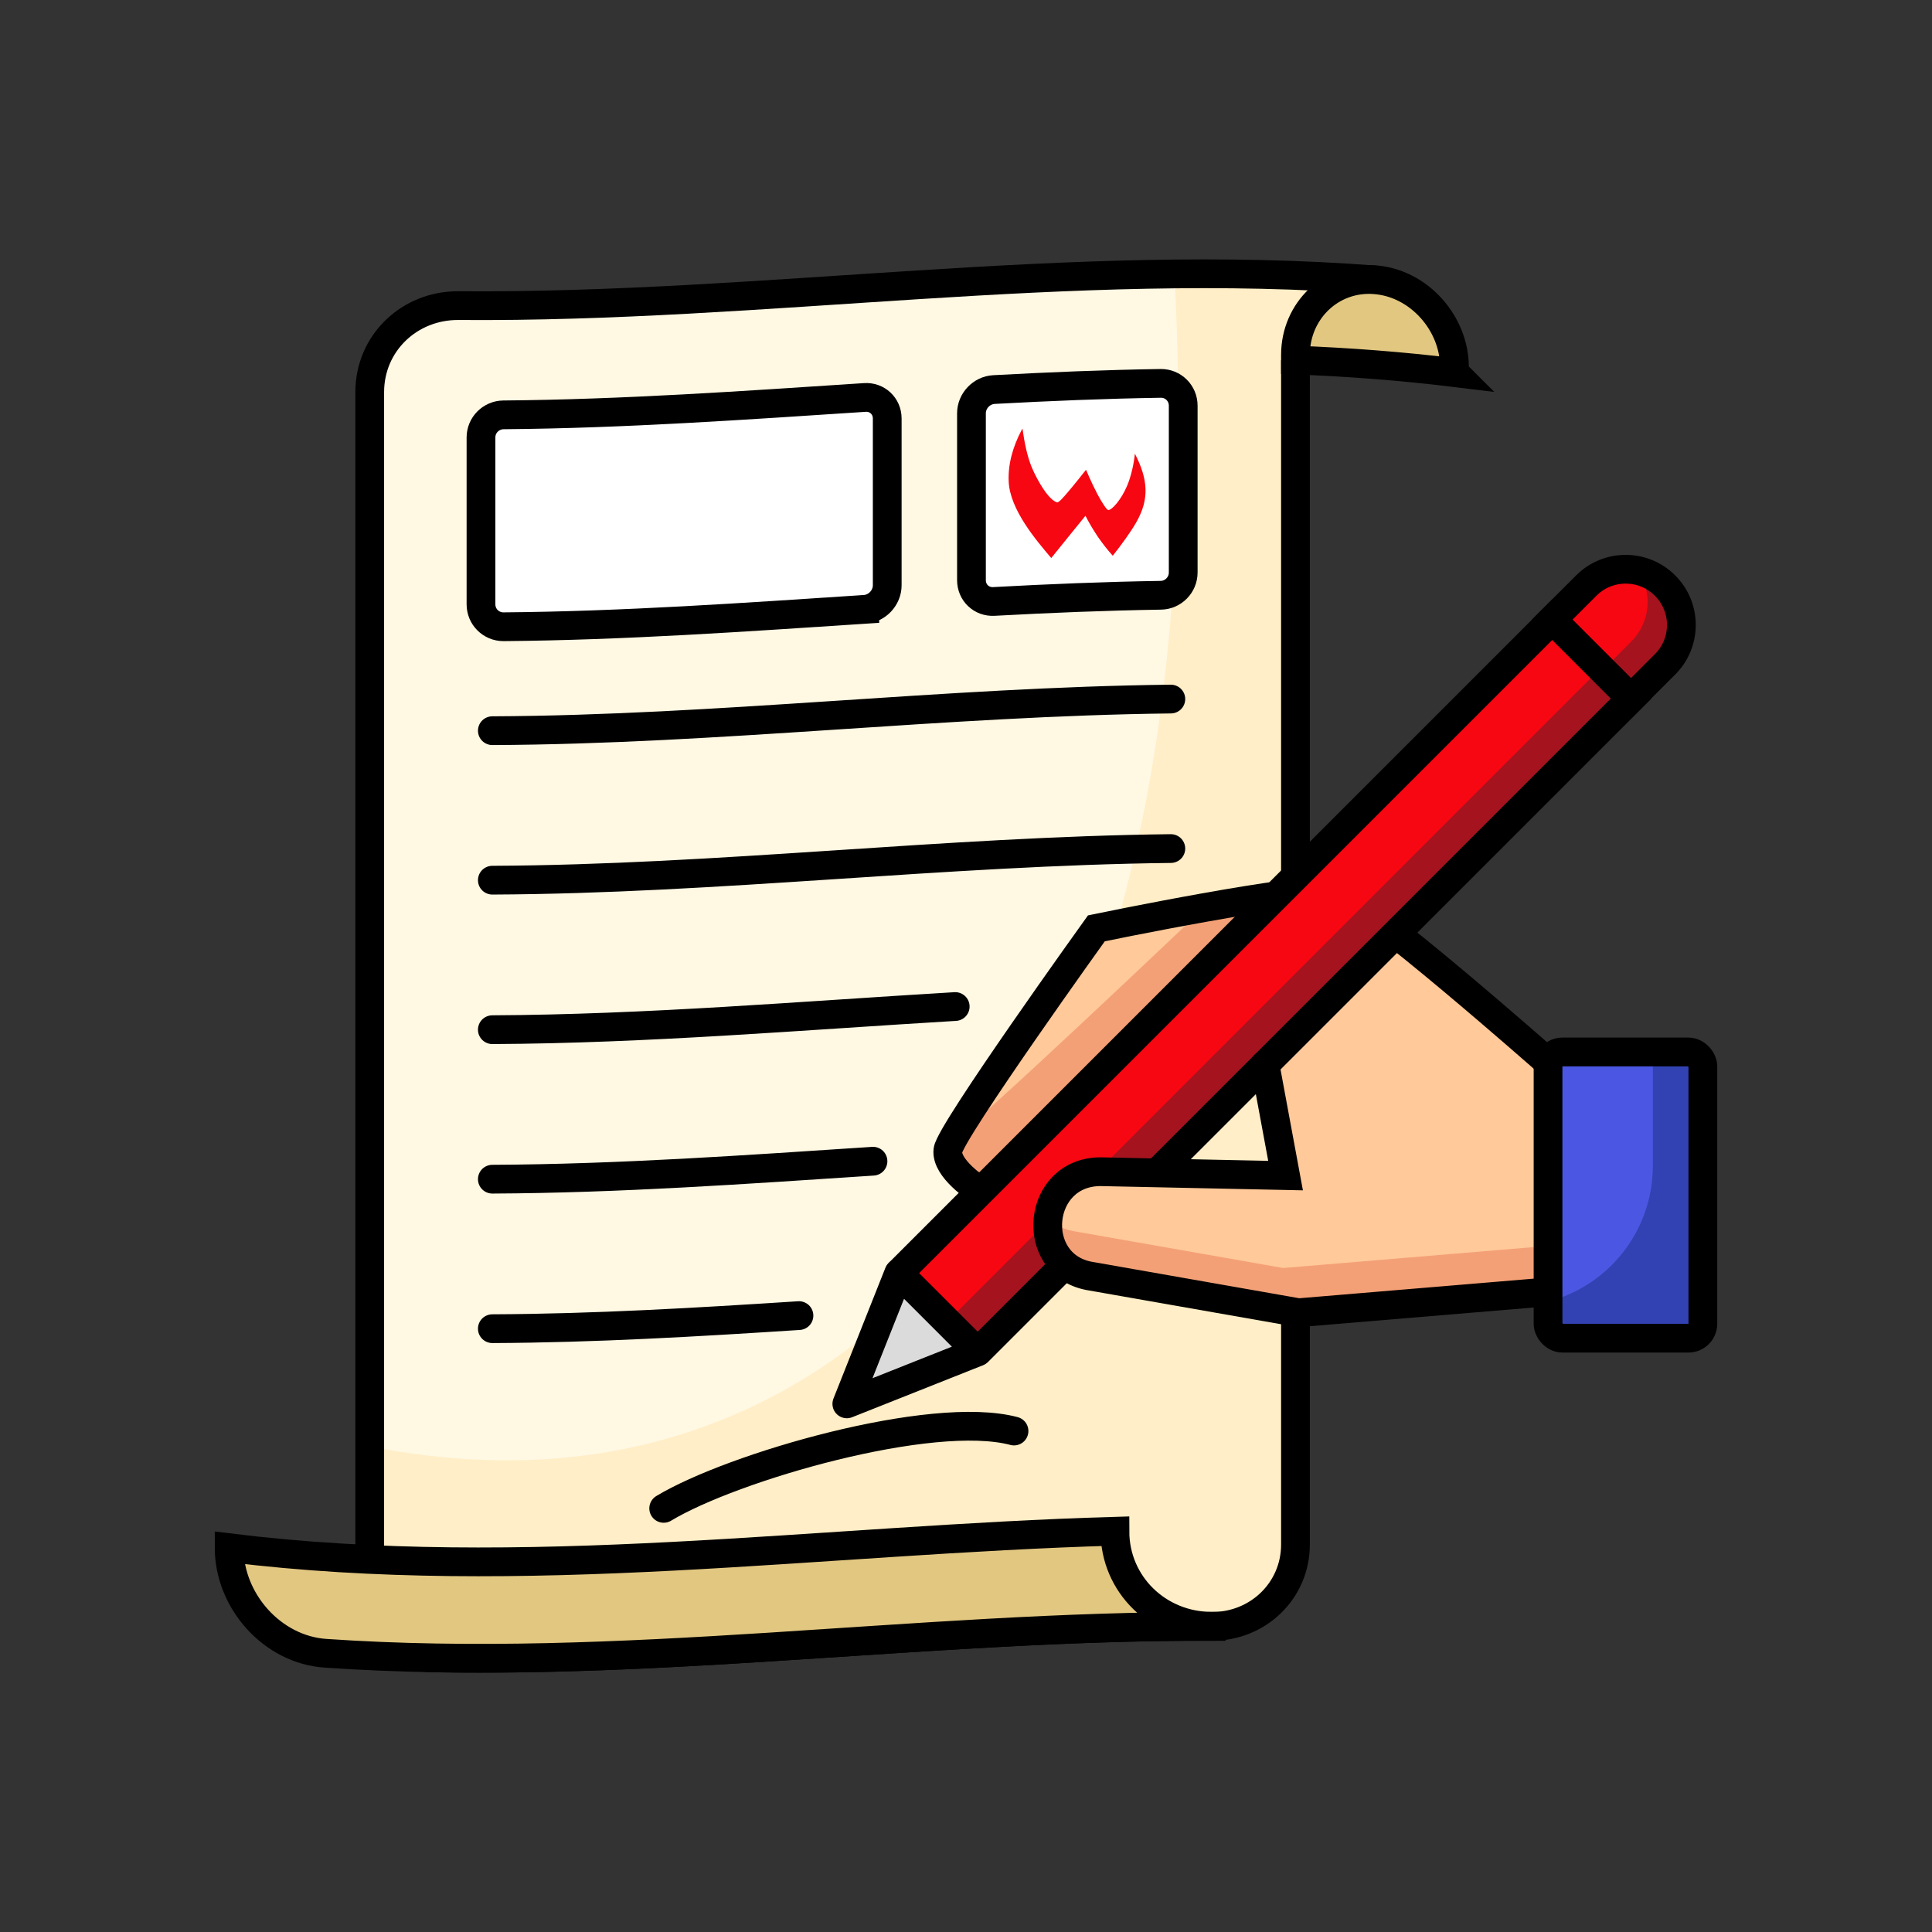
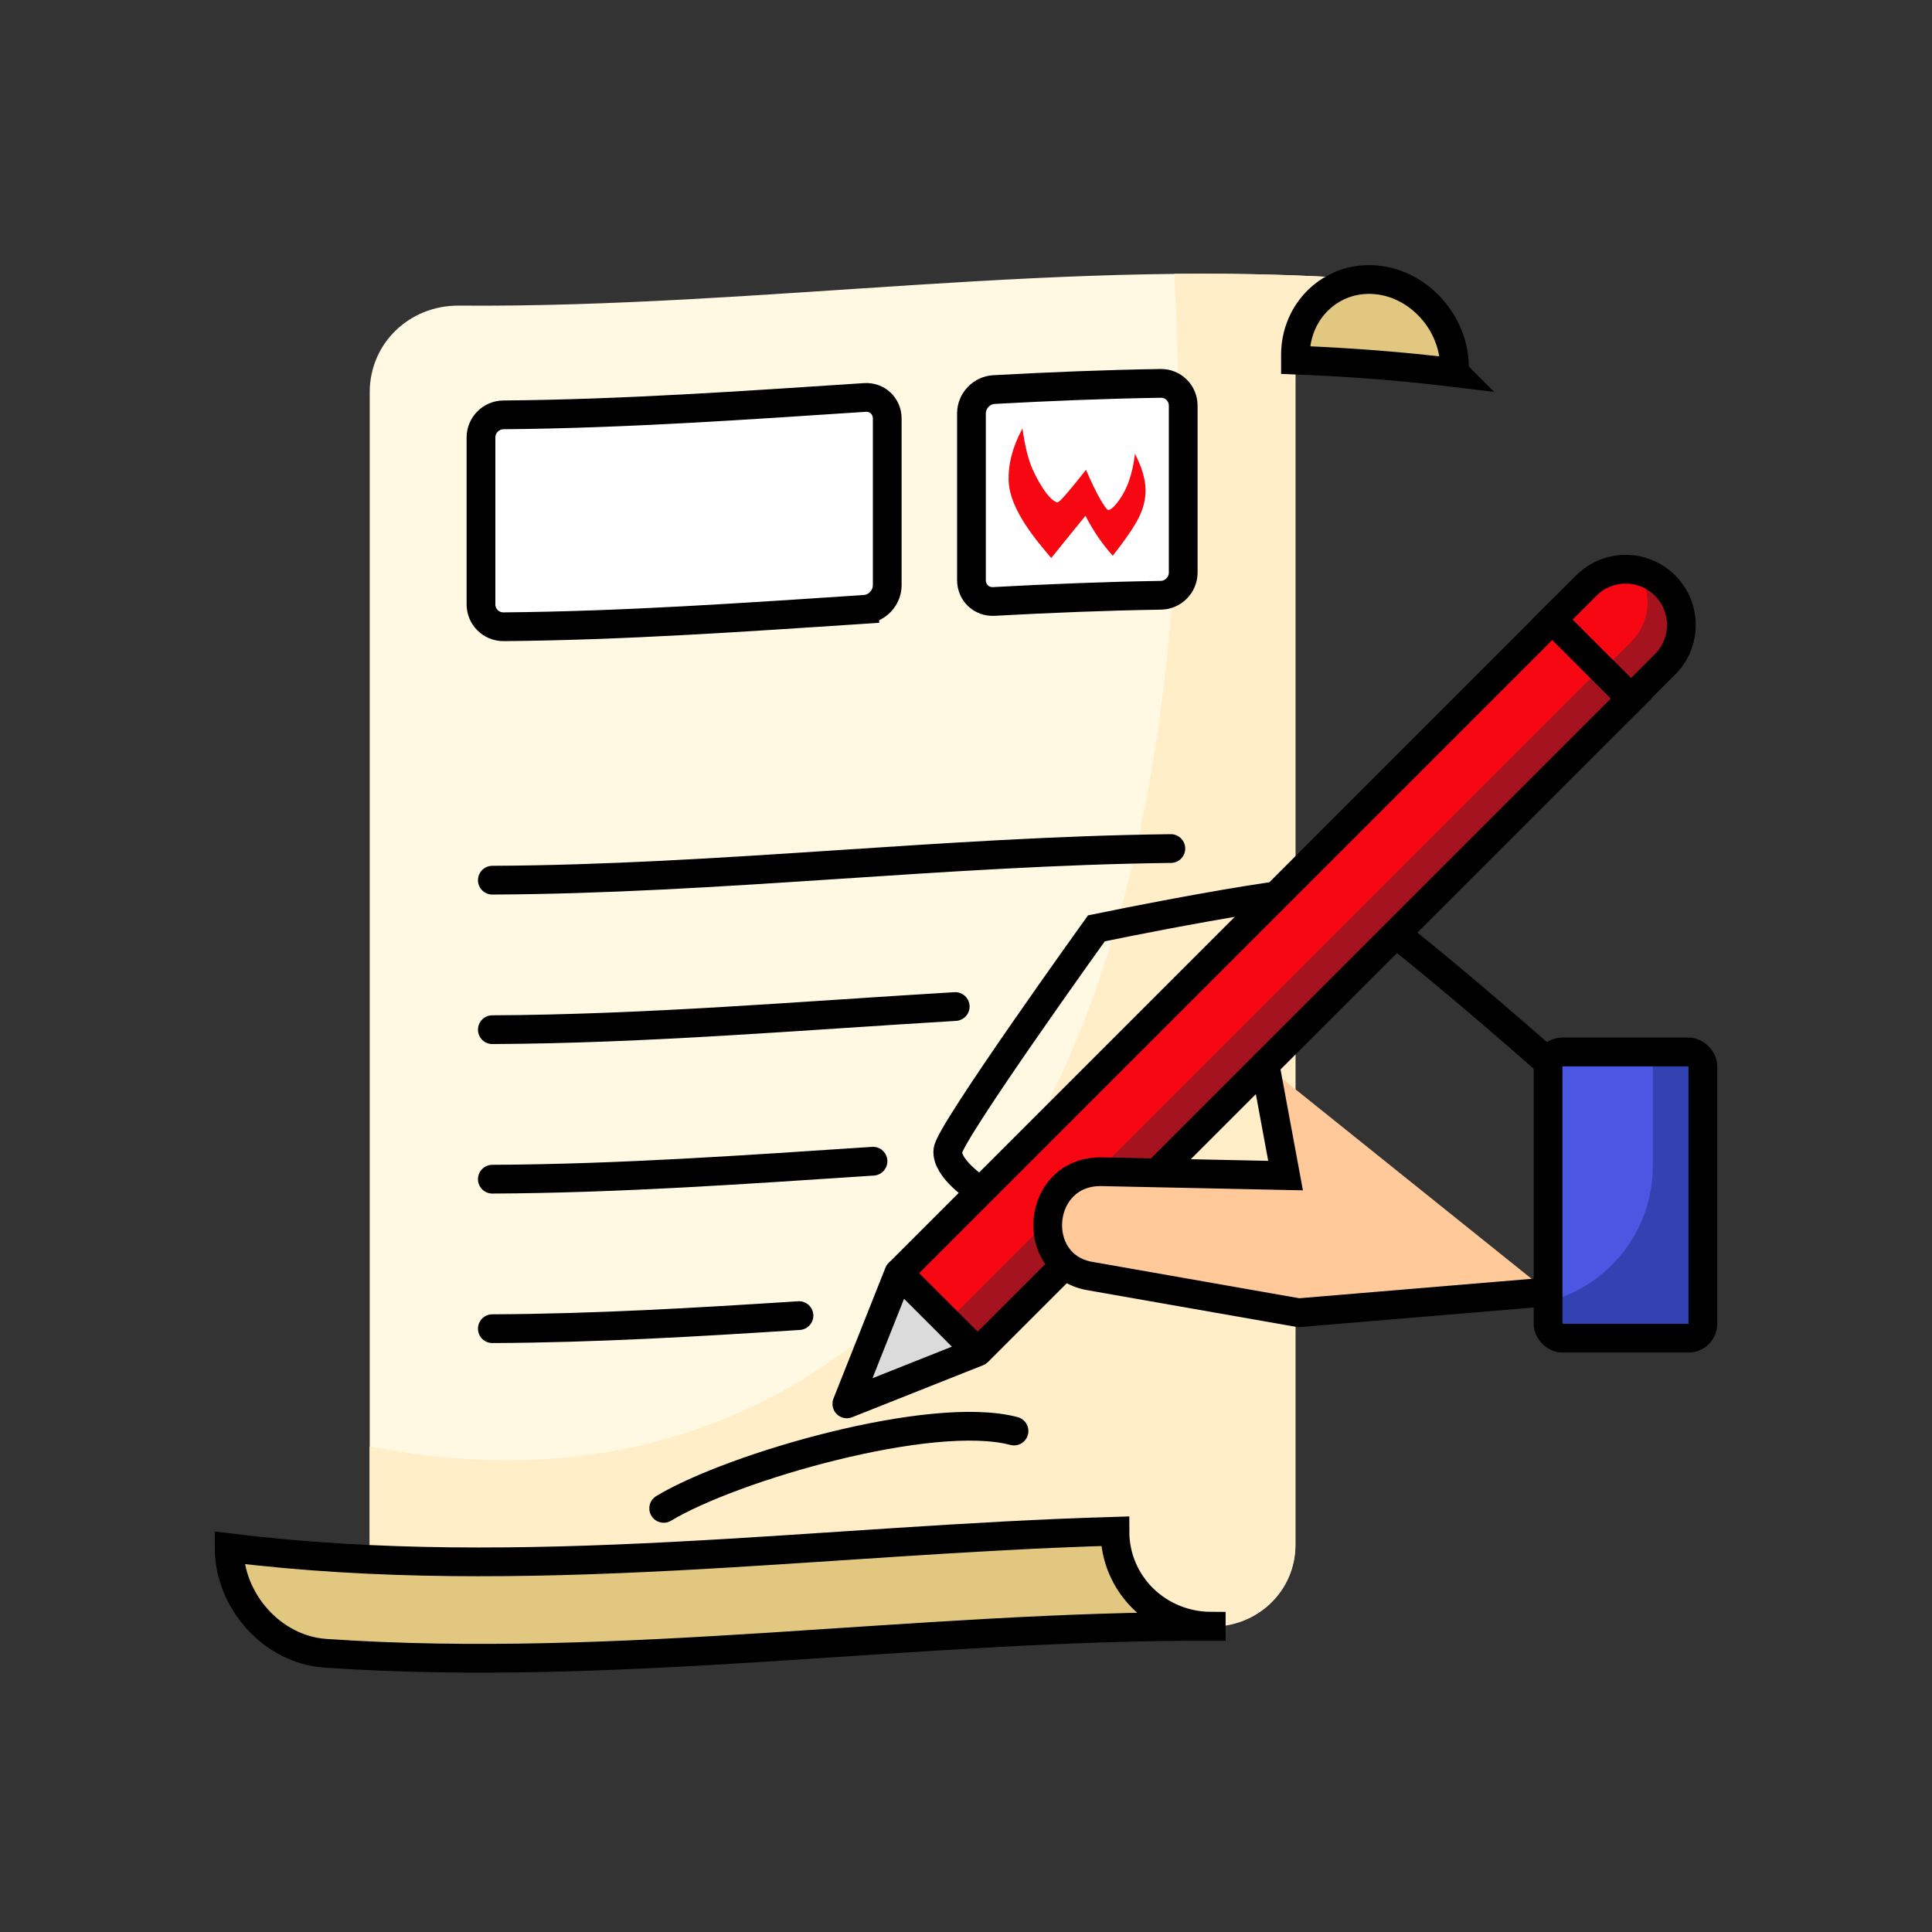
<svg xmlns="http://www.w3.org/2000/svg" viewBox="0 0 1344 1344">
  <rect x="0" y="0" width="1344" height="1344" fill="#333333" stroke="none" />
  <defs>
    <style>      .cls-1 {        fill: #3242b2;      }      .cls-2 {        fill: #ffeec7;      }      .cls-3 {        fill: #ffc999;      }      .cls-4 {        fill: #f4a076;      }      .cls-5 {        fill: #dbdbdb;      }      .cls-6 {        fill: #fff8e3;      }      .cls-7 {        fill: #f60712;      }      .cls-8, .cls-9, .cls-10, .cls-11 {        stroke-miterlimit: 10;      }      .cls-8, .cls-9, .cls-10, .cls-11, .cls-12 {        stroke: #000;        stroke-width: 20px;      }      .cls-8, .cls-11, .cls-12 {        fill: none;      }      .cls-9 {        fill: #e2c781;      }      .cls-10 {        fill: #fff;      }      .cls-11, .cls-12 {        stroke-linecap: round;      }      .cls-13 {        fill: #4b57e2;      }      .cls-12 {        stroke-linejoin: round;      }      .cls-14 {        fill: #a5131e;      }    </style>
  </defs>
  <g>
    <g id="Layer_1">
      <g>
        <g>
          <path class="cls-6" d="M319.1,212.6c-34.2-.2-61.9,26.1-61.9,60.3v842.3c0,20.3,16.5,37.6,36.8,38.1,183,4.1,366-22.3,549-21.7,32.1,0,58.2-24.9,58.2-57V250.6c1.2-29.3,17.1-50.4,56.2-55.8-212.8-16.6-425.6,19.5-638.3,17.8Z" />
          <path class="cls-2" d="M817,190.5c13.2,249.1-19,464.6-108.5,613.7-44.7,74.8-103.7,133.8-178.5,171.1-74.7,37-165.2,52.2-272.9,30.9v108.8c0,20.3,16.5,37.6,36.8,38.1,183,4.1,366-22.3,549-21.7,32.1,0,58.2-24.9,58.2-57V250.6c1.2-29.3,17.1-50.4,56.2-55.8-46.8-3.6-93.6-4.7-140.4-4.3Z" />
-           <path class="cls-8" d="M901.2,250.6v823.8c0,32.1-26,57.1-58.2,57-181-.5-362,25.3-543,21.9-23.7-.4-42.8-20.6-42.8-44.2V272.8c0-34.2,27.7-60.5,61.9-60.2,212.8,1.7,425.6-34.3,638.3-17.8" />
          <path class="cls-9" d="M1011.9,259.2c-36.9-4.5-73.8-7.3-110.7-8.7,0-1.2,0-2.4,0-3.7,0-30.5,24.8-54.6,55.3-52.2h0c30.6,2.3,55.3,30.3,55.3,60.8v3.7Z" />
          <path class="cls-9" d="M842.6,1131.4c-205.4-.6-410.8,32.8-616.2,18.7-37-2.5-67-36.4-67-73.4,205.4,25.3,410.8-5.6,616.2-11.5,0,37,30,66,67,66.1Z" />
          <path class="cls-10" d="M807.5,414.1c-38.7.6-77.4,2.2-116.1,4.3-8.6.5-15.6-6.1-15.6-14.8,0-38.7,0-77.4,0-116.1,0-8.6,7-16,15.6-16.5,38.7-2.1,77.4-3.7,116.1-4.3,8.6-.1,15.6,6.8,15.6,15.5v116.1c0,8.6-7,15.7-15.6,15.8Z" />
          <path class="cls-7" d="M711.3,298.3c1.4,9.9,3.3,19.1,6.4,26.7,4.1,9.7,11.8,22.8,17.7,24.5,1.4,0,4.6-3.8,7.5-7.2,4.2-4.9,8.7-10.6,12.6-15.5,0,0,3.8,9.1,7.9,16.9,3.2,6,6.5,11.1,7.6,11.1,2.7,0,9.1-7.5,13-16.7,4.4-10.2,5.5-22.5,5.5-22.5,9.3,18.2,10,31.6,1.2,47.3-3.9,7-10.7,16.2-16.6,23.7-3.5-3.9-6.9-8.2-10.1-12.8-3.1-4.6-6.1-9.5-8.9-15-7.9,9.8-15.9,19.5-23.8,29.4-10.3-12.2-28.7-33.5-29.6-53.2-.5-11.4,2.4-23.6,9.4-36.6Z" />
          <path class="cls-10" d="M601.6,423.9c-83.8,5.5-167.6,11.4-251.4,12.1-8.6,0-15.6-6.9-15.6-15.6v-116.1c0-8.6,7-15.6,15.6-15.7,83.8-.7,167.6-6.6,251.4-12.1,8.6-.6,15.6,6,15.6,14.6,0,38.7,0,77.4,0,116.1,0,8.6-7,16.1-15.6,16.7Z" />
          <g>
            <path class="cls-11" d="M342.5,924.3c71.1-.3,142.2-4.5,213.3-9.1" />
            <path class="cls-11" d="M342.5,820.3c88.3-.4,176.5-6.7,264.8-12.5" />
            <path class="cls-11" d="M342.5,716.3c107.3-.5,214.6-9.7,322-16.1" />
            <path class="cls-11" d="M342.5,612.3c157.3-.7,314.7-20.2,472-22" />
-             <path class="cls-11" d="M342.5,508.3c157.3-.7,314.7-20.2,472-22" />
          </g>
          <path class="cls-11" d="M461.7,1049.3c47.9-28.9,186.5-69,243.7-53.8" />
        </g>
        <g>
-           <path class="cls-3" d="M1076.9,738.9s-128.8-113.7-148.6-118.5-165.6,25.4-165.6,25.4c0,0-101.8,141.7-103.3,154.4s20.7,27,20.7,27l164.5-160.8,35.4,74.2,14.3,77.2-128.6-2.7c-44.6,0-50.2,64-8.5,72.4l146.2,25.7,173.5-14.5" />
-           <path class="cls-4" d="M869.3,631.3h-31.4s-171.2,163-174.6,160.3c-2.4,4.2-3.8,7.2-3.9,8.6-1.5,12.6,20.7,27,20.7,27l164.5-160.8,24.7-35.1Z" />
          <path class="cls-11" d="M1076.9,738.9s-128.8-113.7-148.6-118.5-165.6,25.4-165.6,25.4c0,0-101.8,141.7-103.3,154.4s20.7,27,20.7,27" />
          <path class="cls-7" d="M841.2,364.3h77.5v642.1c0,.5-.4.9-.9.9h-75.8c-.5,0-.9-.4-.9-.9V364.3h0Z" transform="translate(742.7 -421.3) rotate(45)" />
          <path class="cls-14" d="M658.9,919.5l20.5,20.5c.3.3.9.3,1.2,0l454-454-21.1-21.1-454.7,454.7Z" />
          <path class="cls-11" d="M841.2,364.3h77.5v642.1c0,.5-.4.9-.9.9h-75.8c-.5,0-.9-.4-.9-.9V364.3h0Z" transform="translate(742.7 -421.3) rotate(45)" />
          <path class="cls-7" d="M1132.8,396.8h0c21.4,0,38.7,17.4,38.7,38.7v33.5h-77.5v-33.5c0-21.4,17.4-38.7,38.7-38.7Z" transform="translate(637.9 -674.2) rotate(45)" />
          <path class="cls-14" d="M1158.3,407.4h0c-5.4-5.4-11.9-8.8-18.8-10.4,10.3,15.1,8.7,35.8-4.6,49.2l-20,20,19.7,19.7,23.7-23.7c15.1-15.1,15.1-39.7,0-54.8Z" />
          <path class="cls-11" d="M1132.8,396.8h0c21.4,0,38.7,17.4,38.7,38.7v33.5h-77.5v-33.5c0-21.4,17.4-38.7,38.7-38.7Z" transform="translate(637.9 -674.2) rotate(45)" />
          <polygon class="cls-5" points="589.1 976.6 625.2 885.7 680 940.5 589.1 976.6" />
          <polygon class="cls-12" points="589.1 976.6 625.2 885.7 680 940.5 589.1 976.6" />
          <path class="cls-3" d="M879.9,740.6l14.3,77.2-128.6-2.7c-44.6,0-50.2,64-8.5,72.4l146.2,25.7,173.5-14.5-197-158.1Z" />
-           <path class="cls-4" d="M892.7,882.1l-146.2-25.7c-7.2-1.4-13-4.5-17.4-8.7-2,17.2,7,35.6,28.1,39.8l146.2,25.7,173.5-14.5v-32l-184.2,15.4Z" />
          <path class="cls-11" d="M1076.9,898.7l-173.5,14.5-146.2-25.7c-41.8-8.4-36.1-72.4,8.5-72.4l128.6,2.7-14.3-77.2" />
          <rect class="cls-13" x="1076.9" y="731.8" width="107.7" height="199.1" rx="10" ry="10" />
          <path class="cls-1" d="M1174.6,731.8h-24.8v79.2c0,45.4-30.9,83.5-72.9,94.5v15.3c0,5.5,4.5,10,10,10h87.7c5.5,0,10-4.5,10-10v-179.1c0-5.5-4.5-10-10-10Z" />
          <rect class="cls-8" x="1076.9" y="731.8" width="107.7" height="199.1" rx="10" ry="10" />
        </g>
      </g>
    </g>
  </g>
</svg>